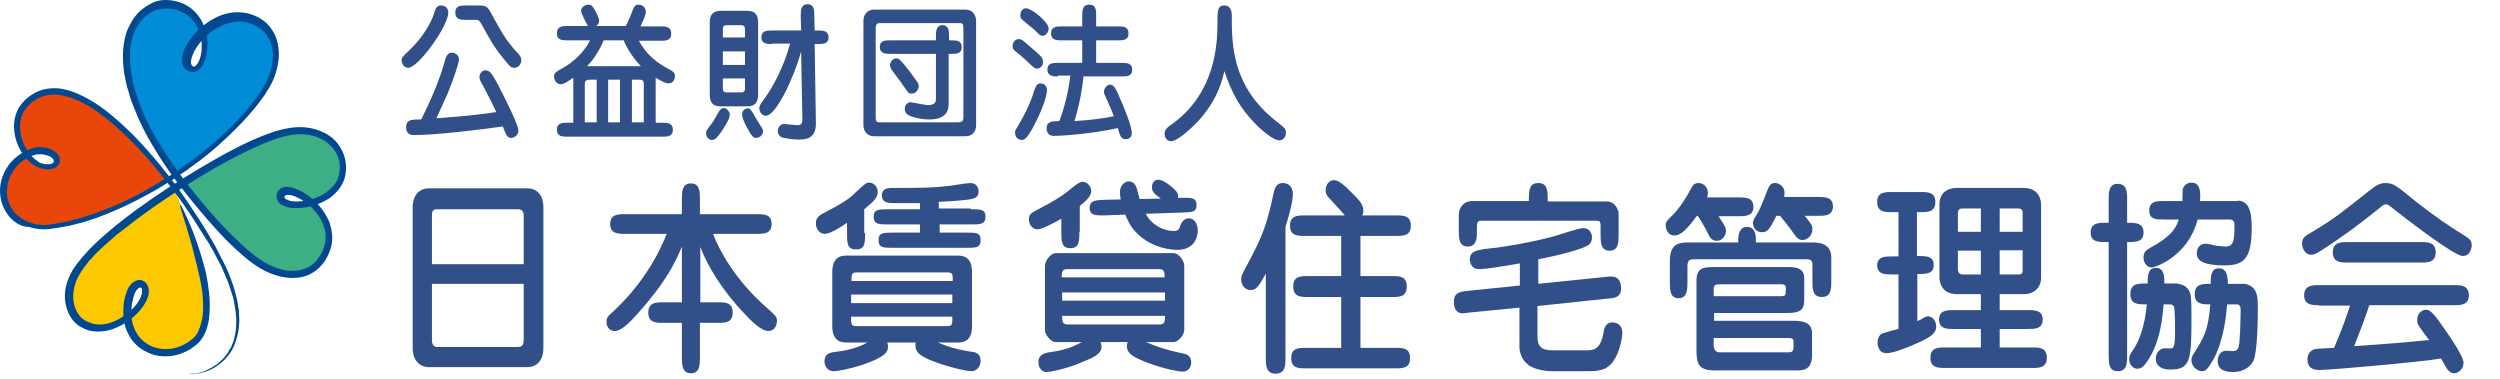
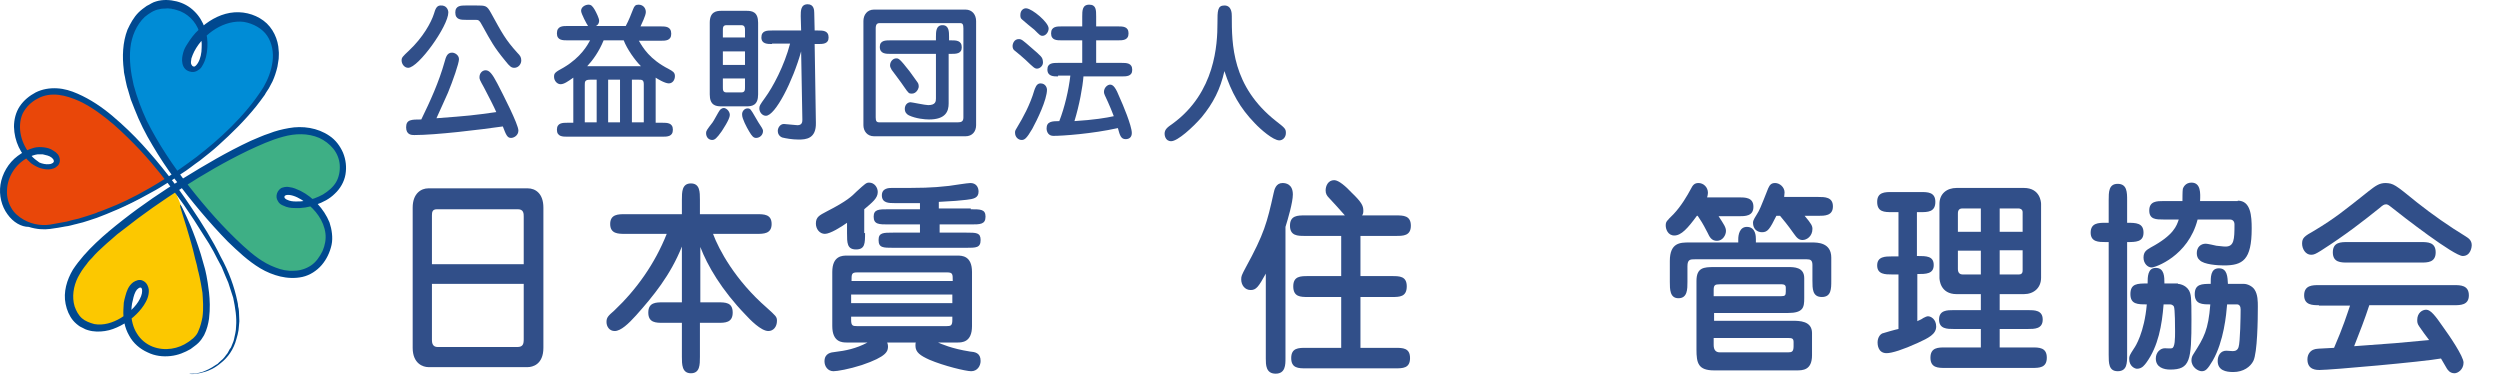
<svg xmlns="http://www.w3.org/2000/svg" width="448" height="68" viewBox="0 0 448 68" fill="none">
  <path d="M97.376 62.333C97.376 65.345 95.393 65.786 94.586 65.786H76.742C75.861 65.786 73.952 65.198 73.952 62.333V37.205C73.952 34.634 75.494 33.752 76.742 33.752H94.586C95.907 33.752 97.376 34.634 97.376 37.205V62.333ZM93.851 47.345V38.822C93.851 38.307 93.851 37.499 92.823 37.499H78.284C77.477 37.499 77.403 38.014 77.403 38.601V47.345H93.851ZM77.403 50.871V60.937C77.403 61.378 77.477 62.186 78.431 62.186H92.677C93.704 62.186 93.851 61.672 93.851 60.79V50.871H77.403Z" fill="#314F89" />
  <path d="M125.426 54.178H128.657C129.979 54.178 131.3 54.178 131.3 56.014C131.3 57.851 129.905 57.851 128.657 57.851H125.426V63.949C125.426 65.345 125.426 66.888 123.811 66.888C122.195 66.888 122.195 65.272 122.195 63.949V57.851H118.817C117.569 57.851 116.174 57.851 116.174 56.014C116.174 54.178 117.569 54.178 118.817 54.178H122.195V44.185C120.139 49.328 117.055 53.075 113.971 56.529C112.649 57.998 111.254 59.321 110.153 59.321C109.198 59.321 108.684 58.512 108.684 57.704C108.684 56.896 108.978 56.602 110.079 55.647C114.044 51.9 117.349 47.271 119.478 41.908H111.988C110.814 41.908 109.345 41.908 109.345 40.144C109.345 38.381 110.814 38.381 111.988 38.381H122.195V35.809C122.195 34.413 122.195 32.87 123.811 32.87C125.426 32.87 125.426 34.413 125.426 35.809V38.381H135.633C136.881 38.381 138.276 38.381 138.276 40.144C138.276 41.908 136.808 41.908 135.633 41.908H127.776C128.804 44.7 131.741 50.21 137.395 55.133C139.011 56.602 139.231 56.749 139.231 57.484C139.231 58.586 138.57 59.321 137.689 59.321C136.367 59.321 134.384 57.263 133.577 56.382C129.318 51.973 126.748 47.565 125.499 44.259V54.178H125.426Z" fill="#314F89" />
  <path d="M155.018 41.761C155.018 43.597 155.018 44.7 153.403 44.7C151.787 44.7 151.787 43.524 151.787 41.761V39.924C150.759 40.659 148.777 41.908 147.822 41.908C146.867 41.908 146.207 41.026 146.207 40.071C146.207 38.895 146.794 38.601 148.189 37.867C151.787 36.03 152.668 35.148 153.476 34.34C155.092 32.87 155.238 32.724 155.752 32.724C156.707 32.724 157.294 33.605 157.294 34.413C157.294 35.516 156.34 36.25 154.871 37.499V41.761H155.018ZM158.983 61.378C159.057 61.525 159.13 61.819 159.13 62.039C159.13 62.921 158.983 63.876 154.431 65.419C152.154 66.154 150.025 66.521 149.364 66.521C148.336 66.521 147.749 65.639 147.749 64.758C147.749 63.288 148.923 63.141 149.658 63.068C151.494 62.847 153.403 62.48 155.459 61.378H151.787C150.98 61.378 149.144 61.378 149.144 58.439V48.741C149.144 45.802 150.98 45.802 151.787 45.802H171.54C172.347 45.802 174.183 45.802 174.183 48.741V58.439C174.183 61.378 172.347 61.378 171.54 61.378H168.089C168.603 61.598 170.512 62.48 173.816 62.994C174.697 63.068 175.725 63.215 175.725 64.684C175.725 65.566 175.138 66.521 174.036 66.521C173.082 66.521 169.117 65.566 166.547 64.464C164.931 63.729 164.05 63.141 164.05 61.966C164.05 61.745 164.05 61.451 164.123 61.378H158.983ZM170.732 50.357C170.732 49.108 170.732 48.814 169.704 48.814H153.623C152.595 48.814 152.595 49.108 152.595 50.357H170.732ZM152.522 52.782V54.325H170.659V52.782H152.522ZM152.522 56.749V57.337C152.522 58.365 152.815 58.439 153.55 58.439H169.631C170.365 58.439 170.659 58.365 170.659 57.337V56.749H152.522ZM173.963 37.499C175.725 37.499 176.606 37.499 176.606 38.822C176.606 40.218 175.652 40.218 173.963 40.218H168.382V41.687H173.155C174.991 41.687 175.725 41.687 175.725 43.01C175.725 44.406 174.918 44.406 173.155 44.406H160.085C158.249 44.406 157.441 44.406 157.441 43.01C157.441 41.687 158.249 41.687 160.085 41.687H164.858V40.218H159.204C157.515 40.218 156.56 40.218 156.56 38.822C156.56 37.499 157.515 37.499 159.204 37.499H164.858V36.397C164.123 36.397 160.966 36.397 160.305 36.397C159.277 36.397 158.029 36.397 158.029 35.001C158.029 33.679 159.35 33.679 159.791 33.679C165.298 33.679 166.767 33.679 170.071 33.311C170.659 33.238 173.376 32.797 173.89 32.797C174.918 32.797 175.358 33.532 175.358 34.34C175.358 35.516 174.404 35.663 173.155 35.809C171.833 35.956 171.099 36.03 168.235 36.177V37.352H173.963V37.499Z" fill="#314F89" />
-   <path d="M193.422 41.54C193.422 43.157 193.422 44.479 191.806 44.479C190.191 44.479 190.191 43.157 190.191 41.54V39.189C189.457 39.63 186.813 41.099 185.859 41.099C185.271 41.099 184.39 40.512 184.39 39.336C184.39 38.307 184.684 38.234 186.74 37.132C188.355 36.324 190.485 35.075 192.1 33.679C192.541 33.311 193.422 32.577 194.009 32.577C194.817 32.577 195.551 33.385 195.551 34.267C195.551 35.369 194.009 36.471 193.495 36.911V41.54H193.422ZM197.167 61.231C197.24 61.378 197.387 61.598 197.387 62.112C197.387 63.362 196.212 63.949 194.083 64.831C190.631 66.3 187.915 66.668 187.547 66.668C186.666 66.668 186.079 65.86 186.079 64.904C186.079 63.582 187.107 63.288 187.988 63.141C189.971 62.847 191.586 62.553 193.862 61.304H189.163C188.282 61.304 187.254 59.982 187.254 59.1V47.639C187.254 46.683 188.355 45.361 189.163 45.361H210.311C211.192 45.361 212.22 46.683 212.22 47.639V59.1C212.22 60.055 211.118 61.304 210.311 61.304H205.391C207.373 62.186 209.356 62.774 211.412 63.215C212.66 63.435 213.468 63.656 213.468 64.978C213.468 65.492 213.174 66.594 211.926 66.594C211.265 66.594 208.769 66.153 205.978 65.125C203.261 64.096 201.94 63.435 201.94 62.039C201.94 61.672 202.013 61.451 202.086 61.304H197.167V61.231ZM208.695 49.696C208.695 48.888 208.695 48.226 207.741 48.226H191.219C190.264 48.226 190.264 48.888 190.264 49.696H208.695ZM190.338 52.414V53.884H208.769V52.414H190.338ZM190.338 56.602C190.338 57.484 190.338 58.145 191.292 58.145H207.814C208.769 58.145 208.769 57.484 208.769 56.602H190.338ZM208.034 35.589C207.006 34.854 206.419 34.413 206.419 33.532C206.419 33.458 206.419 32.209 207.594 32.209C208.695 32.209 210.751 34.046 210.971 34.56C211.192 35.001 211.118 35.295 211.045 35.442H211.853C213.468 35.442 214.423 35.369 214.423 36.765C214.423 38.014 213.688 38.014 211.926 38.087L205.317 38.307C206.345 40.291 208.475 41.393 210.311 41.393C211.192 41.393 211.339 41.026 211.559 40.291C211.853 39.556 212.44 39.116 213.027 39.116C214.055 39.116 214.643 40.144 214.643 41.32C214.643 41.54 214.643 44.773 210.971 44.773C210.164 44.773 206.566 44.626 203.702 41.761C202.454 40.512 202.086 39.41 201.646 38.454L197.901 38.601C196.506 38.601 195.258 38.675 195.258 37.279C195.258 35.883 196.432 35.883 197.828 35.809L200.838 35.736C200.765 35.442 200.691 34.854 200.691 34.413C200.691 33.164 201.646 32.503 202.233 32.503C202.38 32.503 203.261 32.503 203.628 33.532C203.775 33.899 204.142 35.369 204.216 35.663L208.034 35.589Z" fill="#314F89" />
  <path d="M230.357 64.243C230.357 65.345 230.357 66.962 228.594 66.962C226.832 66.962 226.832 65.345 226.832 64.243V49.035C225.51 51.459 225.07 51.973 224.115 51.973C223.087 51.973 222.426 51.092 222.426 50.063C222.426 49.475 222.5 49.328 223.234 47.932C226.538 41.908 227.052 39.924 228.227 34.634C228.374 33.899 228.668 32.797 229.843 32.797C230.357 32.797 231.679 32.944 231.679 34.854C231.679 36.25 230.797 39.263 230.357 40.659V64.243ZM243.794 49.475H249.448C250.77 49.475 252.092 49.475 252.092 51.312C252.092 53.222 250.77 53.222 249.448 53.222H243.794V62.333H250.036C251.358 62.333 252.679 62.333 252.679 64.17C252.679 66.007 251.358 66.007 250.036 66.007H234.028C232.707 66.007 231.385 66.007 231.385 64.17C231.385 62.333 232.707 62.333 234.028 62.333H240.343V53.222H234.395C233.074 53.222 231.752 53.222 231.752 51.312C231.752 49.475 233.074 49.475 234.395 49.475H240.343V42.275H233.808C232.56 42.275 231.164 42.275 231.164 40.438C231.164 38.601 232.56 38.601 233.808 38.601H241.004C240.563 38.087 238.581 35.883 238.14 35.442C237.773 35.075 237.553 34.707 237.553 34.12C237.553 33.311 237.993 32.283 239.095 32.283C239.903 32.283 241.224 33.458 242.179 34.487C243.941 36.177 244.308 36.838 244.308 37.72C244.308 38.014 244.308 38.307 244.088 38.601H250.183C251.431 38.601 252.826 38.601 252.826 40.438C252.826 42.275 251.431 42.275 250.183 42.275H243.794V49.475Z" fill="#314F89" />
-   <path d="M275.516 50.871L287.705 49.622C288.513 49.549 288.586 49.549 288.807 49.549C289.981 49.549 290.496 50.431 290.496 51.679C290.496 53.296 289.321 53.443 287.999 53.516L275.516 54.839V60.349C275.516 62.333 276.544 62.774 278.159 62.774H284.474C285.282 62.774 286.824 62.774 287.338 59.688C287.411 59.027 287.632 57.778 288.953 57.778C289.467 57.778 290.716 57.998 290.716 59.614C290.716 61.011 289.982 63.949 288.66 65.272C287.852 66.08 286.971 66.521 284.621 66.521H278.306C276.544 66.521 275.516 66.154 275.075 66.007C272.652 65.198 272.285 62.921 272.285 62.26V55.133L263.253 56.014C262.445 56.088 262.372 56.161 262.152 56.161C261.05 56.161 260.536 55.353 260.536 54.104C260.536 52.414 261.638 52.267 263.033 52.12L272.358 51.165V47.198C270.229 47.565 266.484 48.226 265.089 48.226C263.4 48.226 263.4 46.61 263.4 46.463C263.4 44.993 264.722 44.847 266.043 44.626C272.138 44.038 278.233 42.422 278.453 42.349C279.261 42.128 282.932 40.879 283.667 40.879C285.209 40.879 285.282 42.349 285.282 42.495C285.282 43.671 284.621 43.965 284.107 44.185C283.593 44.479 280.95 45.434 275.663 46.463V50.871H275.516ZM273.974 36.103C273.974 34.193 273.974 32.797 275.663 32.797C277.352 32.797 277.352 34.193 277.352 36.103H287.925C289.467 36.103 290.055 37.646 290.055 38.307V41.981C290.055 43.377 290.055 44.92 288.439 44.92C286.824 44.92 286.824 43.377 286.824 41.981V40.438C286.824 39.556 286.53 39.556 285.943 39.556H265.456C264.648 39.556 264.648 39.777 264.648 42.055C264.648 42.422 264.648 44.185 263.033 44.185C261.417 44.185 261.417 42.642 261.417 41.246V38.381C261.417 37.793 261.858 36.03 263.841 36.03H273.974V36.103Z" fill="#314F89" />
  <path d="M304.08 38.675C302.465 40.879 301.29 42.202 300.041 42.202C298.866 42.202 298.499 41.026 298.499 40.438C298.499 39.703 298.646 39.63 299.894 38.381C301.29 36.911 302.391 35.001 302.979 33.899C303.346 33.164 303.639 32.797 304.374 32.797C305.255 32.797 306.063 33.532 306.063 34.56C306.063 34.854 305.989 35.075 305.916 35.369H311.57C312.745 35.369 314.213 35.369 314.213 37.059C314.213 38.748 312.745 38.748 311.57 38.748H307.972C308.926 40.218 309.293 40.732 309.293 41.393C309.293 42.128 308.706 43.157 307.678 43.157C306.723 43.157 306.356 42.495 305.989 41.687C304.961 39.703 304.888 39.703 304.227 38.675H304.08ZM311.496 42.863C311.496 42.128 311.717 40.659 313.038 40.659C314.654 40.659 314.654 42.422 314.654 42.863V43.451H324.714C325.668 43.451 328.165 43.451 328.165 46.169V50.283C328.165 51.753 328.165 53.222 326.476 53.222C324.787 53.222 324.787 51.753 324.787 50.283V47.492C324.787 46.61 324.42 46.463 323.759 46.463H303.786C302.905 46.463 302.391 46.463 302.391 47.712V50.504C302.391 51.826 302.391 53.443 300.776 53.443C299.234 53.443 299.234 51.826 299.234 50.504V46.757C299.234 43.451 301.143 43.451 302.685 43.451H311.496V42.863ZM307.091 57.484H321.189C322.437 57.484 324.714 57.484 324.714 59.688V63.656C324.714 66.374 323.025 66.374 321.923 66.374H307.164C304.3 66.374 304.007 65.052 304.007 62.627V50.357C304.007 47.932 305.328 47.859 307.164 47.859H320.455C321.483 47.859 323.318 47.859 323.318 49.843V53.443C323.318 55.059 323.172 56.088 320.381 56.088H307.164V57.484H307.091ZM307.091 53.075H319.206C319.867 53.075 320.014 52.928 320.014 52.267V51.533C320.014 50.871 319.353 50.945 319.06 50.945H308.192C307.311 50.945 307.091 51.092 307.091 51.973V53.075ZM307.091 60.643V61.819C307.091 62.7 307.458 63.141 308.192 63.141H320.455C321.116 63.141 321.409 62.994 321.409 62.039V61.304C321.409 60.643 321.116 60.57 320.455 60.57H307.091V60.643ZM318.325 38.675C317.15 41.026 316.783 41.614 315.755 41.614C314.874 41.614 314.14 41.026 314.14 39.924C314.14 39.703 314.14 39.483 314.801 38.455C315.315 37.646 315.462 37.279 316.857 33.752C317.15 33.091 317.444 32.797 318.105 32.797C318.913 32.797 319.794 33.532 319.794 34.487C319.794 34.781 319.72 35.075 319.72 35.295H325.815C326.99 35.295 328.459 35.295 328.459 36.985C328.459 38.675 326.99 38.675 325.815 38.675H323.392C324.64 40.144 324.787 40.512 324.787 41.026C324.787 42.349 323.759 43.01 323.025 43.01C322.364 43.01 321.997 42.642 321.483 41.908C320.234 40.144 319.647 39.483 318.986 38.675H318.325Z" fill="#314F89" />
  <path d="M343.585 45.875C345.201 45.875 346.522 45.875 346.522 47.492C346.522 49.108 345.127 49.108 343.585 49.108V57.557C343.805 57.41 344.172 57.337 344.686 56.969C344.98 56.823 345.274 56.676 345.494 56.676C346.008 56.676 346.963 57.19 346.963 58.512C346.963 59.908 345.568 60.57 343.658 61.451C341.088 62.627 339.032 63.288 338.078 63.288C336.462 63.288 336.462 61.598 336.462 61.378C336.462 60.423 336.976 59.908 337.27 59.761C337.711 59.614 339.767 59.027 340.207 58.953V49.181H339.032C337.858 49.181 336.389 49.181 336.389 47.565C336.389 45.949 337.858 45.949 339.032 45.949H340.207V38.014H339.032C337.711 38.014 336.389 38.014 336.389 36.177C336.389 34.413 337.784 34.413 339.032 34.413H344.173C345.421 34.413 346.816 34.413 346.816 36.177C346.816 38.014 345.421 38.014 344.173 38.014H343.512V45.875H343.585ZM364.145 62.26C365.394 62.26 366.789 62.26 366.789 64.096C366.789 65.933 365.394 65.933 364.145 65.933H348.578C347.33 65.933 345.935 65.933 345.935 64.096C345.935 62.26 347.33 62.26 348.578 62.26H354.967V58.953H350.12C348.945 58.953 347.477 58.953 347.477 57.263C347.477 55.574 348.945 55.574 350.12 55.574H354.967V52.708H350.634C347.697 52.708 347.55 50.137 347.55 49.769V36.544C347.55 34.707 348.872 33.679 350.634 33.679H362.677C365.614 33.679 365.761 36.25 365.761 36.544V49.769C365.761 51.606 364.439 52.708 362.677 52.708H358.344V55.574H363.411C364.586 55.574 366.054 55.574 366.054 57.263C366.054 58.953 364.586 58.953 363.411 58.953H358.344V62.26H364.145ZM354.967 41.54V37.352H351.662C350.855 37.352 350.855 38.014 350.855 38.307V41.54H354.967ZM350.855 44.92V48.226C350.855 49.035 351.369 49.181 351.662 49.181H354.967V44.92H350.855ZM362.456 41.54V38.014C362.456 37.426 361.869 37.352 361.722 37.352H358.344V41.54H362.456ZM358.344 44.92V49.181H361.796C362.456 49.181 362.456 48.667 362.456 48.373V44.846H358.344V44.92Z" fill="#314F89" />
  <path d="M377.289 43.377C376.114 43.377 374.646 43.377 374.646 41.687C374.646 39.924 376.114 39.924 377.289 39.924H377.877V35.883C377.877 34.413 377.877 32.944 379.492 32.944C381.181 32.944 381.181 34.487 381.181 35.883V39.924C382.723 39.924 384.118 39.924 384.118 41.687C384.118 43.377 382.723 43.377 381.181 43.377V63.582C381.181 65.052 381.181 66.521 379.492 66.521C377.877 66.521 377.877 65.052 377.877 63.582V43.377H377.289ZM390.286 50.871C390.36 50.871 391.608 50.945 392.269 52.047C392.636 52.782 392.709 53.149 392.709 57.19C392.709 64.611 392.489 66.227 388.891 66.227C387.79 66.227 386.321 65.86 386.321 64.243C386.321 63.141 387.129 62.407 387.936 62.407C388.157 62.407 389.038 62.48 389.185 62.407C389.772 62.333 389.772 60.57 389.772 59.394C389.772 58.733 389.772 55.28 389.552 54.912C389.478 54.765 389.185 54.545 388.891 54.545H387.716C387.422 58.292 386.762 62.039 384.632 64.978C384.338 65.345 383.898 66.08 382.943 66.08C382.576 66.08 381.548 65.639 381.548 64.317C381.548 63.803 381.622 63.656 382.429 62.407C382.65 62.113 384.265 59.614 384.706 54.545C383.09 54.545 381.768 54.545 381.768 52.708C381.768 50.798 383.017 50.798 384.852 50.798C384.852 49.622 384.852 48.006 386.321 48.006C387.863 48.006 387.863 49.622 387.863 50.798H390.286V50.871ZM401.007 35.956C403.357 35.956 403.504 38.748 403.504 40.953C403.504 46.61 401.888 47.565 398.51 47.565C397.482 47.565 394.912 47.418 394.178 46.61C393.811 46.316 393.664 45.875 393.664 45.361C393.664 44.259 394.398 43.671 395.279 43.671C395.573 43.671 396.895 43.965 397.189 44.038C397.482 44.038 398.29 44.185 398.804 44.185C400.346 44.185 400.419 42.936 400.419 40.218C400.419 39.483 399.905 39.336 399.612 39.336H393.811C392.122 45.949 386.174 47.932 385.587 47.932C384.852 47.932 384.118 47.198 384.118 46.169C384.118 45.067 384.706 44.773 385.44 44.332C389.552 42.128 390.066 40.438 390.433 39.336H387.716C386.394 39.336 385.146 39.336 385.146 37.72C385.146 36.03 386.541 36.03 387.716 36.03H391.094C391.094 35.663 391.094 34.193 391.167 33.826C391.241 33.605 391.608 32.724 392.709 32.724C394.398 32.724 394.325 34.634 394.251 36.03H401.007V35.956ZM402.108 50.871C402.769 50.871 403.65 51.312 404.018 51.9C404.605 52.782 404.605 54.031 404.605 54.986C404.605 57.19 404.532 63.215 403.797 64.684C403.283 65.713 402.035 66.668 400.199 66.668C398.877 66.668 397.409 66.374 397.409 64.684C397.409 63.729 397.923 62.847 398.951 62.847C399.171 62.847 399.979 62.921 400.126 62.921C400.64 62.921 401.007 62.7 401.154 62.186C401.447 61.378 401.521 56.529 401.521 55.427C401.521 54.912 401.301 54.545 400.86 54.545H399.098C398.951 56.382 398.51 61.157 396.528 64.611C395.573 66.227 395.206 66.521 394.545 66.521C393.958 66.521 392.709 65.86 392.709 64.537C392.709 64.023 392.93 63.656 393.077 63.435C394.986 60.423 395.72 59.174 396.087 54.545C394.692 54.545 393.297 54.545 393.297 52.708C393.297 50.871 394.619 50.871 396.161 50.871C396.161 49.769 396.087 48.079 397.629 48.079C399.171 48.079 399.171 49.696 399.245 50.871H402.108Z" fill="#314F89" />
  <path d="M433.096 36.25C435.886 38.455 438.823 40.512 441.834 42.349C442.421 42.716 442.935 43.083 442.935 43.965C442.935 44.185 442.788 45.875 441.32 45.875C439.778 45.875 430.819 38.969 428.249 36.911C427.882 36.618 427.662 36.618 427.588 36.618C427.221 36.618 427.001 36.765 426.413 37.279C423.476 39.63 420.392 42.055 415.913 44.92C414.958 45.508 414.665 45.655 414.151 45.655C413.123 45.655 412.535 44.553 412.535 43.671C412.535 42.642 412.902 42.349 414.738 41.32C418.41 39.116 420.099 37.72 424.357 34.34C425.679 33.311 426.34 32.797 427.515 32.797C428.91 32.871 429.13 33.017 433.096 36.25ZM415.546 54.692C414.444 54.692 412.902 54.692 412.902 52.928C412.902 51.092 414.444 51.092 415.546 51.092H439.778C440.879 51.092 442.421 51.092 442.421 52.928C442.421 54.692 440.879 54.692 439.778 54.692H424.578C423.77 57.19 422.815 59.614 421.861 62.039C429.13 61.525 429.938 61.451 435.298 60.937C435.005 60.57 433.756 58.88 433.536 58.512C433.169 57.998 433.169 57.704 433.169 57.337C433.169 56.088 434.05 55.5 434.784 55.5C435.592 55.5 436.473 56.676 437.795 58.586C438.97 60.202 441.467 63.876 441.467 64.978C441.467 66.227 440.438 66.888 439.851 66.888C438.97 66.888 438.603 66.227 438.456 66.007C438.309 65.713 437.575 64.537 437.428 64.243C434.197 64.831 417.675 66.3 415.693 66.3C415.105 66.3 413.49 66.3 413.49 64.39C413.49 63.362 414.151 62.774 414.665 62.627C415.032 62.48 415.326 62.48 418.263 62.333C419.952 58.439 420.539 56.455 421.127 54.765H415.546V54.692ZM433.83 43.377C435.005 43.377 436.473 43.377 436.473 45.214C436.473 47.051 435.005 47.051 433.83 47.051H420.686C419.511 47.051 418.042 47.051 418.042 45.214C418.042 43.377 419.511 43.377 420.686 43.377H433.83Z" fill="#314F89" />
  <path d="M80.34 2.232C80.34 4.657 74.98 12.151 73.144 12.151C72.483 12.151 71.969 11.49 71.969 10.829C71.969 10.314 72.116 10.168 73.291 9.065C75.788 6.714 77.256 4.069 77.77 2.453C77.991 1.718 78.211 0.983 78.945 0.983C79.973 0.91 80.34 1.718 80.34 2.232ZM74.246 24.201C73.805 24.201 72.777 24.201 72.777 22.805C72.777 21.409 73.732 21.409 75.494 21.409C77.109 18.102 78.651 14.723 79.68 11.049C79.9 10.241 80.12 9.433 81.001 9.433C81.515 9.433 82.249 9.874 82.249 10.608C82.249 11.343 81.148 14.502 80.267 16.633C80.194 16.78 78.431 20.747 78.211 21.188C84.085 20.747 84.746 20.674 88.932 20.086C88.564 19.205 87.537 17.221 86.729 15.678C85.995 14.355 85.921 14.208 85.921 13.841C85.921 13.106 86.435 12.592 87.022 12.592C87.683 12.592 88.197 13.18 89.152 15.017C90.106 16.854 92.897 22.29 92.897 23.392C92.897 24.274 92.089 24.715 91.575 24.715C90.914 24.715 90.694 24.201 90.106 22.658C85.994 23.246 78.138 24.201 74.246 24.201ZM83.498 3.555C82.617 3.555 81.589 3.555 81.589 2.232C81.589 0.983 82.617 0.983 83.498 0.983H85.334C87.022 0.983 87.243 0.983 87.977 2.306C89.96 5.906 90.547 7.082 92.75 9.506C93.191 9.947 93.411 10.241 93.411 10.829C93.411 11.49 92.897 12.151 92.162 12.151C91.648 12.151 91.355 11.931 90.547 10.902C88.491 8.404 87.977 7.376 86.508 4.731C85.921 3.628 85.774 3.555 85.26 3.555H84.82H83.498Z" fill="#314F89" />
  <path d="M112.135 4.657C112.723 3.555 113.016 2.747 113.457 1.645C113.677 1.057 113.898 0.836 114.412 0.836C115.293 0.836 115.733 1.498 115.733 2.159C115.733 2.82 114.926 4.363 114.779 4.731H118.377C119.258 4.731 120.286 4.731 120.286 6.053C120.286 7.302 119.258 7.302 118.377 7.302H114.485C115.219 8.551 116.394 10.608 119.845 12.372C120.506 12.739 120.947 12.959 120.947 13.621C120.947 14.355 120.506 14.943 119.845 14.943C119.111 14.943 117.716 14.062 117.496 13.915V21.997H118.671C119.552 21.997 120.58 21.997 120.58 23.246C120.58 24.495 119.552 24.495 118.671 24.495H101.708C100.827 24.495 99.799 24.495 99.799 23.246C99.799 21.997 100.827 21.997 101.708 21.997H102.736V13.915C101.708 14.649 101.047 15.09 100.46 15.09C99.799 15.09 99.285 14.429 99.285 13.768C99.285 13.106 99.432 12.959 101.048 12.078C104.132 10.241 105.306 8.037 105.747 7.229H101.708C100.827 7.229 99.799 7.229 99.799 5.98C99.799 4.657 100.827 4.657 101.708 4.657H105.38C105.16 4.363 104.132 2.453 104.132 1.939C104.132 1.204 104.939 0.836 105.453 0.836C105.967 0.836 106.188 1.13 106.555 1.718C106.848 2.232 107.362 3.261 107.362 3.702C107.362 4.29 106.995 4.584 106.775 4.657H112.135ZM106.922 14.282H105.747C104.792 14.282 104.792 14.649 104.792 15.237V21.923H106.922V14.282ZM108.17 7.229C107.362 9.212 106.261 10.755 105.233 11.857H114.852C113.751 10.755 112.356 8.771 111.768 7.229H108.17ZM108.978 21.923H111.107V14.282H108.978V21.923ZM113.237 21.923H115.366V15.09C115.366 14.282 114.999 14.282 114.485 14.282H113.237V21.923Z" fill="#314F89" />
  <path d="M130.786 20.601C130.786 21.409 129.391 23.392 129.318 23.539C128.437 24.788 128.07 25.082 127.629 25.082C127.042 25.082 126.528 24.642 126.528 23.833C126.528 23.466 126.674 23.246 127.702 21.923C127.923 21.629 128.73 20.086 128.951 19.792C129.024 19.719 129.244 19.352 129.758 19.352C130.272 19.425 130.786 20.013 130.786 20.601ZM133.797 1.939C134.825 1.939 135.853 2.159 135.853 4.069V16.927C135.853 18.837 134.825 19.058 133.797 19.058H129.244C128.216 19.058 127.188 18.837 127.188 16.927V4.069C127.188 2.159 128.29 1.939 129.244 1.939H133.797ZM133.503 6.714V5.465C133.503 5.024 133.503 4.51 132.842 4.51H130.199C129.538 4.51 129.538 4.951 129.538 5.465V6.714H133.503ZM129.538 9.212V11.637H133.503V9.212H129.538ZM129.538 14.062V15.604C129.538 16.119 129.538 16.56 130.199 16.56H132.842C133.503 16.56 133.503 16.119 133.503 15.604V14.062H129.538ZM133.944 19.425C134.458 19.425 134.531 19.572 135.339 20.968C135.486 21.262 136.294 22.584 136.514 22.878C136.587 23.025 136.734 23.246 136.734 23.466C136.734 24.201 136.147 24.715 135.486 24.715C135.045 24.715 134.752 24.421 134.238 23.539C133.797 22.805 132.989 21.262 132.989 20.601C132.916 19.939 133.43 19.425 133.944 19.425ZM138.35 7.89C137.542 7.89 136.441 7.89 136.441 6.714C136.441 5.465 137.469 5.465 138.35 5.465H143.563L143.49 2.894C143.49 1.939 143.49 0.763 144.738 0.763C145.839 0.763 145.913 1.792 145.913 2.306L145.986 5.465H146.574C147.455 5.465 148.483 5.465 148.483 6.714C148.483 7.89 147.455 7.89 146.574 7.89H145.986L146.207 21.997C146.28 24.862 144.444 25.009 143.123 25.009C141.948 25.009 140.773 24.788 140.185 24.642C139.598 24.421 139.378 23.907 139.378 23.466C139.378 22.878 139.818 22.217 140.479 22.217C140.846 22.217 142.535 22.437 142.902 22.437C143.783 22.437 143.783 21.776 143.783 21.409L143.563 9.212C142.095 14.502 138.937 20.747 137.248 20.747C136.587 20.747 136.073 20.086 136.073 19.425C136.073 18.984 136.147 18.837 137.101 17.515C138.497 15.604 140.553 11.784 141.581 7.816H138.35V7.89Z" fill="#314F89" />
  <path d="M154.724 3.775C154.724 2.673 155.385 1.718 156.634 1.718H173.008C174.257 1.718 174.918 2.673 174.918 3.775V22.437C174.918 23.539 174.257 24.421 173.008 24.421H156.634C155.385 24.421 154.724 23.466 154.724 22.437V3.775ZM157.588 4.143C156.927 4.143 156.927 4.804 156.927 5.098V21.041C156.927 21.703 157.074 21.923 157.588 21.923H171.613C172.274 21.923 172.641 21.776 172.641 21.041V5.098C172.641 4.363 172.494 4.143 172.054 4.143H157.588ZM170.438 7.229C171.319 7.229 172.348 7.229 172.348 8.478C172.348 9.653 171.319 9.653 170.438 9.653H169.998V18.543C169.998 19.939 169.484 21.409 166.473 21.409C165.739 21.409 164.123 21.262 162.875 20.674C162.435 20.454 162.141 20.086 162.141 19.498C162.141 18.764 162.655 18.323 163.169 18.323C163.389 18.323 165.812 18.837 166.326 18.837C167.648 18.837 167.721 18.176 167.721 17.662V9.653H159.571C158.763 9.653 157.662 9.653 157.662 8.404C157.662 7.229 158.69 7.229 159.571 7.229H167.721V6.641C167.721 5.686 167.721 4.51 168.896 4.51C170.071 4.51 170.071 5.686 170.071 6.641V7.229H170.438ZM163.389 16.78C162.875 16.78 162.802 16.706 161.994 15.531C161.407 14.649 160.379 13.327 159.791 12.519C159.571 12.151 159.497 11.931 159.497 11.71C159.497 11.049 160.011 10.461 160.599 10.461C161.039 10.461 161.186 10.461 163.022 12.812C163.463 13.4 163.903 14.062 164.344 14.649C164.564 14.943 164.637 15.09 164.637 15.604C164.564 15.972 164.197 16.78 163.389 16.78Z" fill="#314F89" />
  <path d="M185.859 12.298C185.418 12.298 185.271 12.151 183.729 10.682C183.435 10.388 182.114 9.286 181.82 9.065C181.6 8.918 181.453 8.625 181.453 8.257C181.453 7.816 181.746 7.008 182.554 7.008C183.068 7.008 183.215 7.155 184.904 8.625C186.593 10.094 186.813 10.241 186.887 10.976C187.033 11.784 186.299 12.298 185.859 12.298ZM184.977 23.099C183.949 24.862 183.582 25.082 183.068 25.082C182.554 25.082 181.893 24.642 181.893 23.76C181.893 23.392 181.967 23.319 182.407 22.584C183.215 21.262 184.61 18.764 185.345 16.192C185.491 15.825 185.712 14.943 186.446 14.943C187.474 14.943 187.621 15.898 187.621 16.045C187.621 17.882 185.859 21.482 184.977 23.099ZM187.915 5.098C187.915 5.759 187.401 6.42 186.813 6.42C186.446 6.42 186.373 6.347 185.345 5.318C184.977 5.024 183.435 3.775 183.142 3.481C182.848 3.261 182.848 2.967 182.848 2.673C182.848 1.718 183.582 1.424 183.949 1.498C184.977 1.571 187.915 3.996 187.915 5.098ZM189.603 13.694C188.796 13.694 187.694 13.694 187.694 12.445C187.694 11.27 188.722 11.27 189.603 11.27H193.936V7.229H190.264C189.383 7.229 188.355 7.229 188.355 5.98C188.355 4.731 189.383 4.731 190.264 4.731H193.936V2.967C193.936 1.939 193.936 0.836 195.184 0.836C196.432 0.836 196.432 1.792 196.432 2.967V4.731H200.324C201.205 4.731 202.233 4.731 202.233 5.98C202.233 7.229 201.205 7.229 200.324 7.229H196.432V11.27H200.985C201.866 11.27 202.894 11.27 202.894 12.519C202.894 13.694 201.866 13.694 200.985 13.694H194.156C194.009 15.604 193.422 18.837 192.541 21.703C196.065 21.482 198.268 21.115 199.59 20.821C199.149 19.719 199.002 19.278 198.562 18.323C197.974 17.074 197.828 16.78 197.828 16.486C197.828 15.678 198.488 15.164 198.929 15.164C199.516 15.164 199.957 15.751 200.691 17.588C201.132 18.543 202.821 22.511 202.821 23.833C202.821 24.568 202.38 24.935 201.719 24.935C200.912 24.935 200.691 24.348 200.324 22.952C195.698 23.98 190.411 24.348 188.796 24.348C187.547 24.348 187.547 23.099 187.547 23.025C187.547 21.776 188.502 21.703 189.824 21.703C190.778 19.278 191.513 16.119 191.806 13.547H189.603V13.694Z" fill="#314F89" />
  <path d="M215.304 21.041C213.762 22.805 211.045 25.303 209.87 25.303C208.769 25.303 208.695 24.127 208.695 23.98C208.695 23.172 209.209 22.805 210.164 22.143C217.8 16.56 218.168 7.89 218.168 4.143C218.168 1.939 218.168 0.983 219.416 0.983C220.738 0.983 220.738 2.453 220.738 2.894C220.738 7.89 220.738 15.457 228.668 21.703C230.283 22.952 230.43 23.099 230.43 23.833C230.43 24.642 229.843 25.156 229.255 25.156C228.154 25.156 225.878 23.172 224.85 22.07C222.206 19.352 220.664 16.56 219.416 12.739C218.682 15.972 217.433 18.47 215.304 21.041Z" fill="#314F89" />
  <path d="M47.591 5.098C42.157 0.175 36.283 5.833 36.283 5.833C36.283 5.833 36.723 7.229 36.576 8.919C36.429 11.049 35.255 13.106 34.08 12.445C31.216 10.829 36.209 5.833 36.209 5.833C36.209 5.833 33.786 -1.294 27.251 1.204C21.744 3.335 21.67 11.49 24.167 18.617C26.59 25.45 31.436 31.328 31.436 31.328C31.436 31.328 38.926 26.405 44.14 20.307C46.563 17.441 48.472 14.576 49.059 11.637C49.647 9.139 48.986 6.42 47.591 5.098Z" fill="#008CD6" />
  <path d="M54.714 23.613C53.392 23.613 51.997 23.54 50.528 23.98C42.524 26.258 32.758 32.944 32.758 32.944C35.181 36.471 42.965 46.83 50.601 49.108C54.86 50.357 57.724 47.124 58.458 44.993C60.221 39.85 55.815 36.471 55.815 36.471C55.815 36.471 53.612 36.985 52.144 36.764C50.969 36.618 50.087 35.883 50.308 35.148C50.528 34.413 50.822 34.12 52.437 34.413C54.053 34.707 55.888 36.397 55.888 36.397C55.888 36.397 59.119 35.662 60.808 32.87C62.791 29.491 60 23.613 54.714 23.613Z" fill="#3EAF85" />
  <path d="M37.09 54.031C36.723 46.169 31.216 33.899 31.216 33.899C31.216 33.899 10.729 46.096 12.345 53.81C13.373 58.512 16.163 58.88 18.219 58.733C21.083 58.512 22.845 56.896 22.845 56.896C22.845 56.896 22.404 53.957 23.653 51.826C24.314 50.724 25.048 50.798 25.489 51.018C25.929 51.239 26.149 52.194 25.856 53.149C25.268 55.059 22.919 56.896 22.919 56.896C22.919 56.896 23.065 63.215 30.262 63.435C32.978 63.508 37.384 60.717 37.09 54.031Z" fill="#FCC800" />
  <path d="M9.848 16.266C7.131 16.119 5.149 17.882 4.194 19.058C1.257 22.658 4.635 27.654 4.635 27.654C4.635 27.654 6.47 26.772 8.086 27.066C9.701 27.36 10.215 28.389 10.142 28.829C10.068 29.27 9.701 30.226 7.792 29.858C5.883 29.491 4.635 27.654 4.635 27.654C4.635 27.654 -0.285 30.152 0.743 35.809C1.183 38.234 4.488 41.026 7.939 40.952C12.345 40.806 22.478 37.94 30.261 32.209C30.261 32.209 19.027 16.706 9.848 16.266Z" fill="#E94709" />
  <path d="M35.475 48.447C35.328 47.639 35.255 47.418 34.961 46.316C34.153 42.716 32.685 38.454 32.318 37.132C32.171 36.471 32.318 36.471 32.905 37.72C33.492 38.969 34.667 41.32 35.989 45.581C36.062 45.875 36.503 47.345 36.723 48.153C36.797 48.447 37.164 49.843 37.458 52.414C37.604 53.737 37.678 55.28 37.458 57.116C37.311 58.072 37.09 59.027 36.576 60.055C36.283 60.57 35.989 61.01 35.548 61.451C35.108 61.892 34.594 62.186 34.153 62.553C33.125 63.141 31.95 63.655 30.555 63.802C29.233 63.949 27.765 63.802 26.443 63.141C25.121 62.553 23.873 61.525 23.139 60.129C22.331 58.733 22.037 57.116 22.111 55.5C22.111 55.059 22.184 54.692 22.184 54.251C22.258 53.884 22.331 53.443 22.478 53.002C22.698 52.194 22.992 51.239 23.873 50.577C24.093 50.43 24.387 50.283 24.681 50.21C24.975 50.136 25.342 50.136 25.709 50.357C26.37 50.724 26.59 51.386 26.663 51.9C26.737 53.002 26.296 53.884 25.782 54.692C24.754 56.235 23.286 57.484 21.597 58.365C20.716 58.806 19.834 59.174 18.806 59.321C17.852 59.468 16.75 59.468 15.796 59.174C15.576 59.1 15.282 59.027 15.062 58.88C14.841 58.733 14.548 58.659 14.327 58.512C13.887 58.218 13.446 57.851 13.079 57.41C12.418 56.602 11.977 55.574 11.757 54.471C11.317 52.341 11.977 50.136 13.079 48.3C14.254 46.536 15.649 44.993 17.191 43.524C18.733 42.055 20.349 40.732 22.037 39.41C25.415 36.764 29.087 34.267 32.905 31.915C36.723 29.564 40.688 27.213 44.947 25.229C46.049 24.788 47.077 24.274 48.252 23.907C49.353 23.466 50.528 23.172 51.776 22.952C54.2 22.511 56.916 22.878 59.046 24.348C60.147 25.082 60.955 26.184 61.469 27.36C61.983 28.609 62.13 29.932 61.91 31.254C61.689 32.577 60.955 33.826 60 34.707C59.046 35.662 57.871 36.25 56.623 36.691C55.374 37.132 54.126 37.352 52.804 37.279C52.144 37.279 51.483 37.205 50.748 36.838C50.381 36.691 50.014 36.471 49.794 36.03C49.5 35.589 49.5 35.075 49.647 34.634C49.794 34.193 50.234 33.679 50.675 33.605C51.115 33.458 51.556 33.458 51.85 33.532C52.584 33.605 53.172 33.899 53.832 34.193C55.007 34.781 56.035 35.589 56.916 36.544C57.797 37.499 58.532 38.601 59.046 39.85C59.266 40.512 59.413 41.173 59.486 41.834C59.56 42.495 59.56 43.23 59.413 43.891C59.119 45.214 58.532 46.463 57.651 47.492C56.77 48.52 55.521 49.328 54.2 49.622C52.878 49.916 51.483 49.843 50.234 49.549C48.986 49.255 47.738 48.74 46.636 48.079C44.433 46.757 42.598 44.993 40.835 43.304C37.458 39.85 34.3 36.03 31.363 32.136C29.894 30.152 28.573 28.168 27.324 26.038C26.076 23.98 24.975 21.776 24.093 19.498C23.873 18.911 23.653 18.396 23.433 17.809L22.919 16.045C22.698 15.457 22.625 14.87 22.478 14.282C22.404 13.694 22.184 13.106 22.184 12.519C21.89 10.168 21.964 7.596 22.845 5.318C23.359 4.216 23.947 3.114 24.828 2.232C25.268 1.792 25.782 1.424 26.296 1.057C26.59 0.91 26.884 0.763 27.104 0.616L27.545 0.396L27.985 0.249C29.16 -0.119 30.482 -0.045 31.657 0.249C32.831 0.543 33.933 1.13 34.814 2.012C36.576 3.702 37.311 6.2 37.164 8.478C37.09 9.653 36.87 10.829 36.209 11.857C36.062 12.151 35.842 12.372 35.475 12.592C35.181 12.812 34.741 12.96 34.3 12.886C33.859 12.812 33.492 12.666 33.199 12.372C32.905 12.078 32.758 11.71 32.685 11.343C32.538 10.608 32.685 10.021 32.831 9.433C32.978 8.845 33.272 8.331 33.566 7.89C34.153 6.935 34.814 6.053 35.622 5.318C37.164 3.849 39.073 2.673 41.203 2.306C43.332 1.939 45.535 2.453 47.224 3.702C48.913 4.951 49.867 7.082 49.941 9.065C50.014 9.58 49.941 10.021 49.941 10.535C49.867 10.976 49.794 11.49 49.72 11.931C49.5 12.886 49.206 13.768 48.839 14.576C48.619 15.017 48.399 15.384 48.178 15.825C47.958 16.192 47.664 16.56 47.444 17C46.93 17.735 46.416 18.396 45.902 19.058C43.773 21.703 41.423 23.98 39.22 25.964C38.118 26.993 36.944 27.874 35.842 28.756C34.667 29.564 33.639 30.446 32.538 31.107C32.024 31.474 31.436 31.842 30.922 32.209C30.408 32.503 29.894 32.87 29.38 33.164C28.352 33.826 27.398 34.34 26.443 34.854C22.625 36.985 19.467 38.234 17.338 39.042C16.236 39.41 15.355 39.703 14.841 39.85C14.254 39.997 13.96 40.071 13.96 40.071C13.96 40.071 13.74 40.144 13.373 40.218C13.006 40.291 12.418 40.512 11.684 40.585C10.95 40.732 10.068 40.879 8.967 41.026C7.865 41.173 6.544 41.099 5.149 40.659C3.827 40.659 2.358 39.85 1.33 38.381C0.302 36.985 -0.212 35.001 0.082 33.091C0.376 31.181 1.477 29.197 3.166 27.948C4.047 27.287 5.002 26.772 6.103 26.478C6.691 26.331 7.278 26.331 7.865 26.405C8.453 26.478 9.04 26.625 9.554 26.993L9.995 27.287C10.142 27.433 10.215 27.507 10.362 27.654C10.582 27.948 10.729 28.315 10.729 28.756C10.729 29.197 10.509 29.638 10.142 29.858C9.848 30.152 9.481 30.226 9.187 30.299C8.526 30.446 7.865 30.299 7.278 30.152C6.617 29.932 6.103 29.638 5.589 29.27C3.68 27.654 2.579 25.303 2.505 22.731C2.505 21.482 2.799 20.16 3.533 19.058C4.267 17.956 5.295 17.147 6.397 16.56C7.572 15.972 8.893 15.751 10.215 15.825C11.537 15.898 12.712 16.266 13.887 16.78C16.236 17.809 18.293 19.205 20.202 20.821C22.111 22.437 23.873 24.127 25.489 25.891C28.793 29.491 31.657 33.238 34.153 36.985C36.283 40.144 38.118 43.083 39.514 45.949C41.056 48.74 42.01 51.459 42.524 53.957C42.598 54.251 42.671 54.618 42.671 54.912C42.745 55.206 42.818 55.5 42.818 55.794C42.818 56.382 42.891 56.969 42.891 57.557C42.818 58.145 42.818 58.659 42.745 59.174C42.671 59.688 42.524 60.202 42.377 60.717C41.863 62.7 40.762 64.096 39.66 64.978C38.559 65.933 37.458 66.447 36.576 66.668C35.695 66.962 35.034 66.962 34.594 67.035C33.713 67.035 33.713 66.962 34.52 66.962C35.255 66.962 36.87 66.668 38.632 65.419C38.779 65.345 38.853 65.272 39 65.198C39.073 65.125 39.22 64.978 39.293 64.904C39.514 64.684 39.734 64.537 39.954 64.317C40.175 64.096 40.321 63.876 40.542 63.582C40.762 63.362 40.909 63.068 41.056 62.774C41.129 62.627 41.203 62.48 41.349 62.333C41.423 62.186 41.496 62.039 41.57 61.819C41.717 61.451 41.863 61.157 41.937 60.79C42.084 60.055 42.304 59.321 42.304 58.512C42.451 56.896 42.157 55.133 41.79 53.369C41.496 52.488 41.203 51.532 40.909 50.651C40.542 49.769 40.101 48.814 39.734 47.859C39.22 46.977 38.779 46.022 38.265 45.067C37.751 44.112 37.164 43.157 36.576 42.275C35.401 40.365 34.153 38.454 32.831 36.544C33.125 36.985 32.538 36.103 31.216 34.34C29.894 32.577 27.912 29.932 25.121 26.919C23.726 25.45 22.111 23.833 20.349 22.291C18.513 20.747 16.53 19.205 14.18 18.102C13.006 17.588 11.757 17.147 10.509 17C9.261 16.854 7.939 17 6.764 17.662C5.589 18.25 4.635 19.205 4.047 20.38C3.533 21.556 3.46 22.952 3.753 24.274C4.047 25.597 4.708 26.846 5.589 27.874C6.03 28.389 6.544 28.756 7.058 29.123C7.572 29.344 8.233 29.491 8.82 29.417C9.114 29.417 9.334 29.27 9.481 29.197C9.628 29.05 9.701 28.903 9.628 28.756C9.554 28.389 9.04 28.021 8.526 27.874C8.233 27.801 7.939 27.727 7.645 27.654C7.351 27.654 7.058 27.654 6.764 27.654C6.177 27.727 5.589 27.948 5.002 28.242C2.725 29.417 1.33 31.768 1.257 34.046C1.183 35.222 1.477 36.324 1.991 37.205C2.505 38.16 3.313 38.822 4.194 39.336C5.956 40.365 7.939 40.512 9.554 40.144C10.435 39.997 11.243 39.85 11.977 39.703C12.712 39.483 13.373 39.336 14.034 39.189C15.282 38.822 16.163 38.528 16.824 38.307C17.118 38.234 17.411 38.087 17.558 38.014C17.705 37.94 17.779 37.94 17.779 37.94C17.779 37.94 18.072 37.867 18.586 37.646C19.1 37.426 19.908 37.132 20.936 36.691C22.992 35.809 25.929 34.34 29.527 32.062C31.29 30.96 33.199 29.638 35.255 28.095C37.237 26.552 39.367 24.788 41.423 22.731C43.479 20.674 45.535 18.323 47.224 15.604C48.031 14.209 48.619 12.666 48.839 11.049C49.059 9.433 48.766 7.743 47.885 6.42C47.003 5.098 45.388 4.216 43.699 3.922C42.01 3.702 40.175 4.216 38.632 5.171C37.09 6.127 35.695 7.522 34.814 9.212C34.594 9.653 34.447 10.021 34.3 10.461C34.227 10.902 34.153 11.343 34.3 11.563C34.373 11.71 34.447 11.784 34.52 11.857C34.667 11.931 34.741 11.931 34.814 11.931C34.961 11.931 35.255 11.637 35.475 11.27C35.916 10.535 36.136 9.506 36.136 8.551C36.209 7.596 36.062 6.567 35.695 5.686C35.108 3.849 33.566 2.306 31.657 1.792L31.143 1.645C30.996 1.645 30.922 1.645 30.776 1.571L30.041 1.498C29.527 1.571 29.013 1.498 28.573 1.645C27.618 1.792 26.737 2.379 25.929 3.041C24.461 4.437 23.579 6.494 23.359 8.625C23.139 10.755 23.433 13.033 23.947 15.237C24.534 17.441 25.342 19.572 26.296 21.629C28.352 25.744 30.996 29.711 33.933 33.458C36.87 37.205 40.028 40.806 43.552 44.038C45.315 45.655 47.15 47.124 49.353 47.932C50.455 48.373 51.556 48.594 52.657 48.52C53.759 48.52 54.86 48.153 55.742 47.565C56.623 46.977 57.283 46.022 57.797 44.993C58.238 43.965 58.458 42.863 58.312 41.761C58.018 39.556 56.549 37.573 54.714 36.25C53.832 35.589 52.731 35.001 51.776 34.928C51.556 34.928 51.336 34.928 51.189 35.001C51.042 35.075 51.042 35.075 50.969 35.222C50.969 35.369 50.969 35.442 51.042 35.516C51.115 35.589 51.262 35.736 51.483 35.809C51.923 36.03 52.437 36.103 53.025 36.103C53.612 36.103 54.126 36.103 54.714 35.956C55.815 35.809 56.916 35.369 57.871 34.854C58.825 34.267 59.707 33.532 60.221 32.65C60.735 31.768 60.955 30.666 60.882 29.564C60.808 28.462 60.368 27.433 59.707 26.625C59.046 25.817 58.165 25.156 57.21 24.715C55.154 23.833 52.878 23.907 50.748 24.495C48.545 25.082 46.489 26.038 44.433 26.993C40.321 28.977 36.43 31.254 32.758 33.605C29.087 35.956 25.489 38.454 22.258 41.026C21.817 41.32 21.45 41.687 21.009 41.981C20.642 42.348 20.202 42.642 19.834 43.01C19.027 43.671 18.293 44.406 17.558 45.067C17.191 45.434 16.824 45.802 16.53 46.169C16.163 46.536 15.796 46.904 15.576 47.271C15.282 47.639 14.988 48.006 14.694 48.447C14.474 48.814 14.18 49.255 13.96 49.696C13.152 51.312 12.859 53.222 13.373 54.912C13.666 55.72 14.034 56.455 14.694 57.043C15.282 57.557 16.09 57.851 16.897 58.072C18.513 58.365 20.202 57.851 21.67 56.969C23.065 56.088 24.387 54.912 25.048 53.59C25.415 52.928 25.562 52.194 25.415 51.753C25.342 51.532 25.268 51.532 25.121 51.532C24.975 51.532 24.754 51.679 24.534 51.9C24.167 52.341 23.947 53.075 23.8 53.81C23.579 54.545 23.579 55.28 23.506 55.941C23.506 57.337 23.873 58.733 24.534 59.761C25.195 60.864 26.223 61.672 27.324 62.112C29.601 62.994 32.024 62.48 33.713 61.304C33.933 61.157 34.153 61.01 34.3 60.864L34.594 60.643L34.814 60.423C35.108 60.129 35.401 59.761 35.548 59.321C35.916 58.512 36.136 57.631 36.283 56.822C36.503 55.206 36.356 53.663 36.283 52.488C35.916 50.063 35.548 48.667 35.475 48.447Z" fill="#004990" />
</svg>